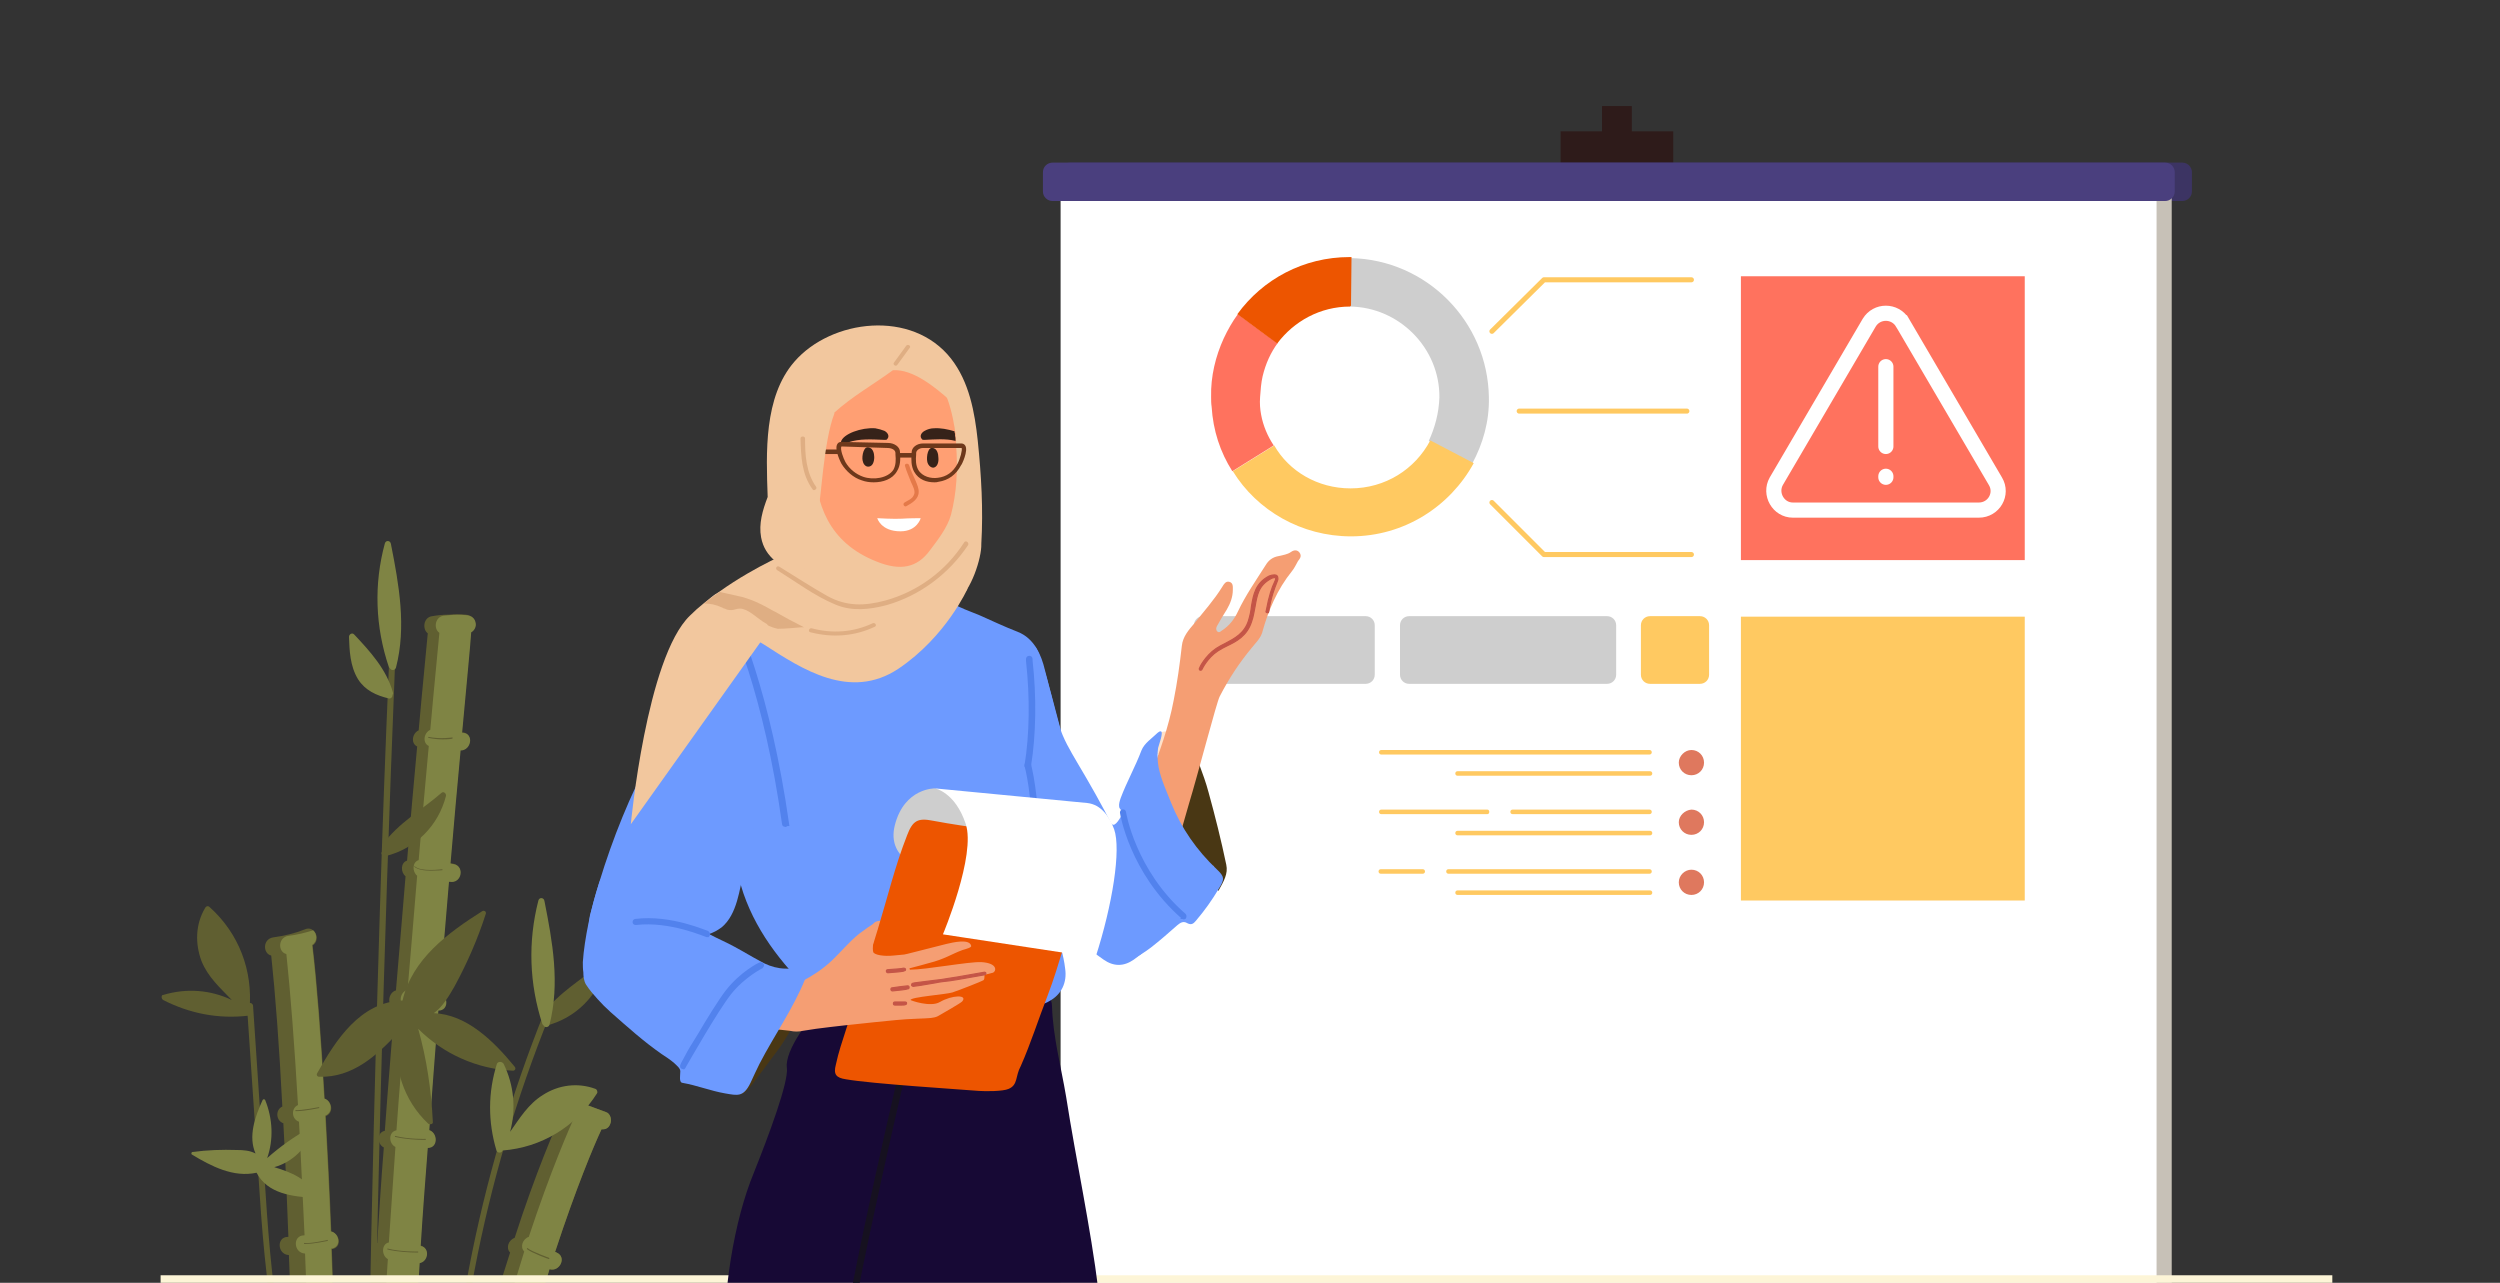
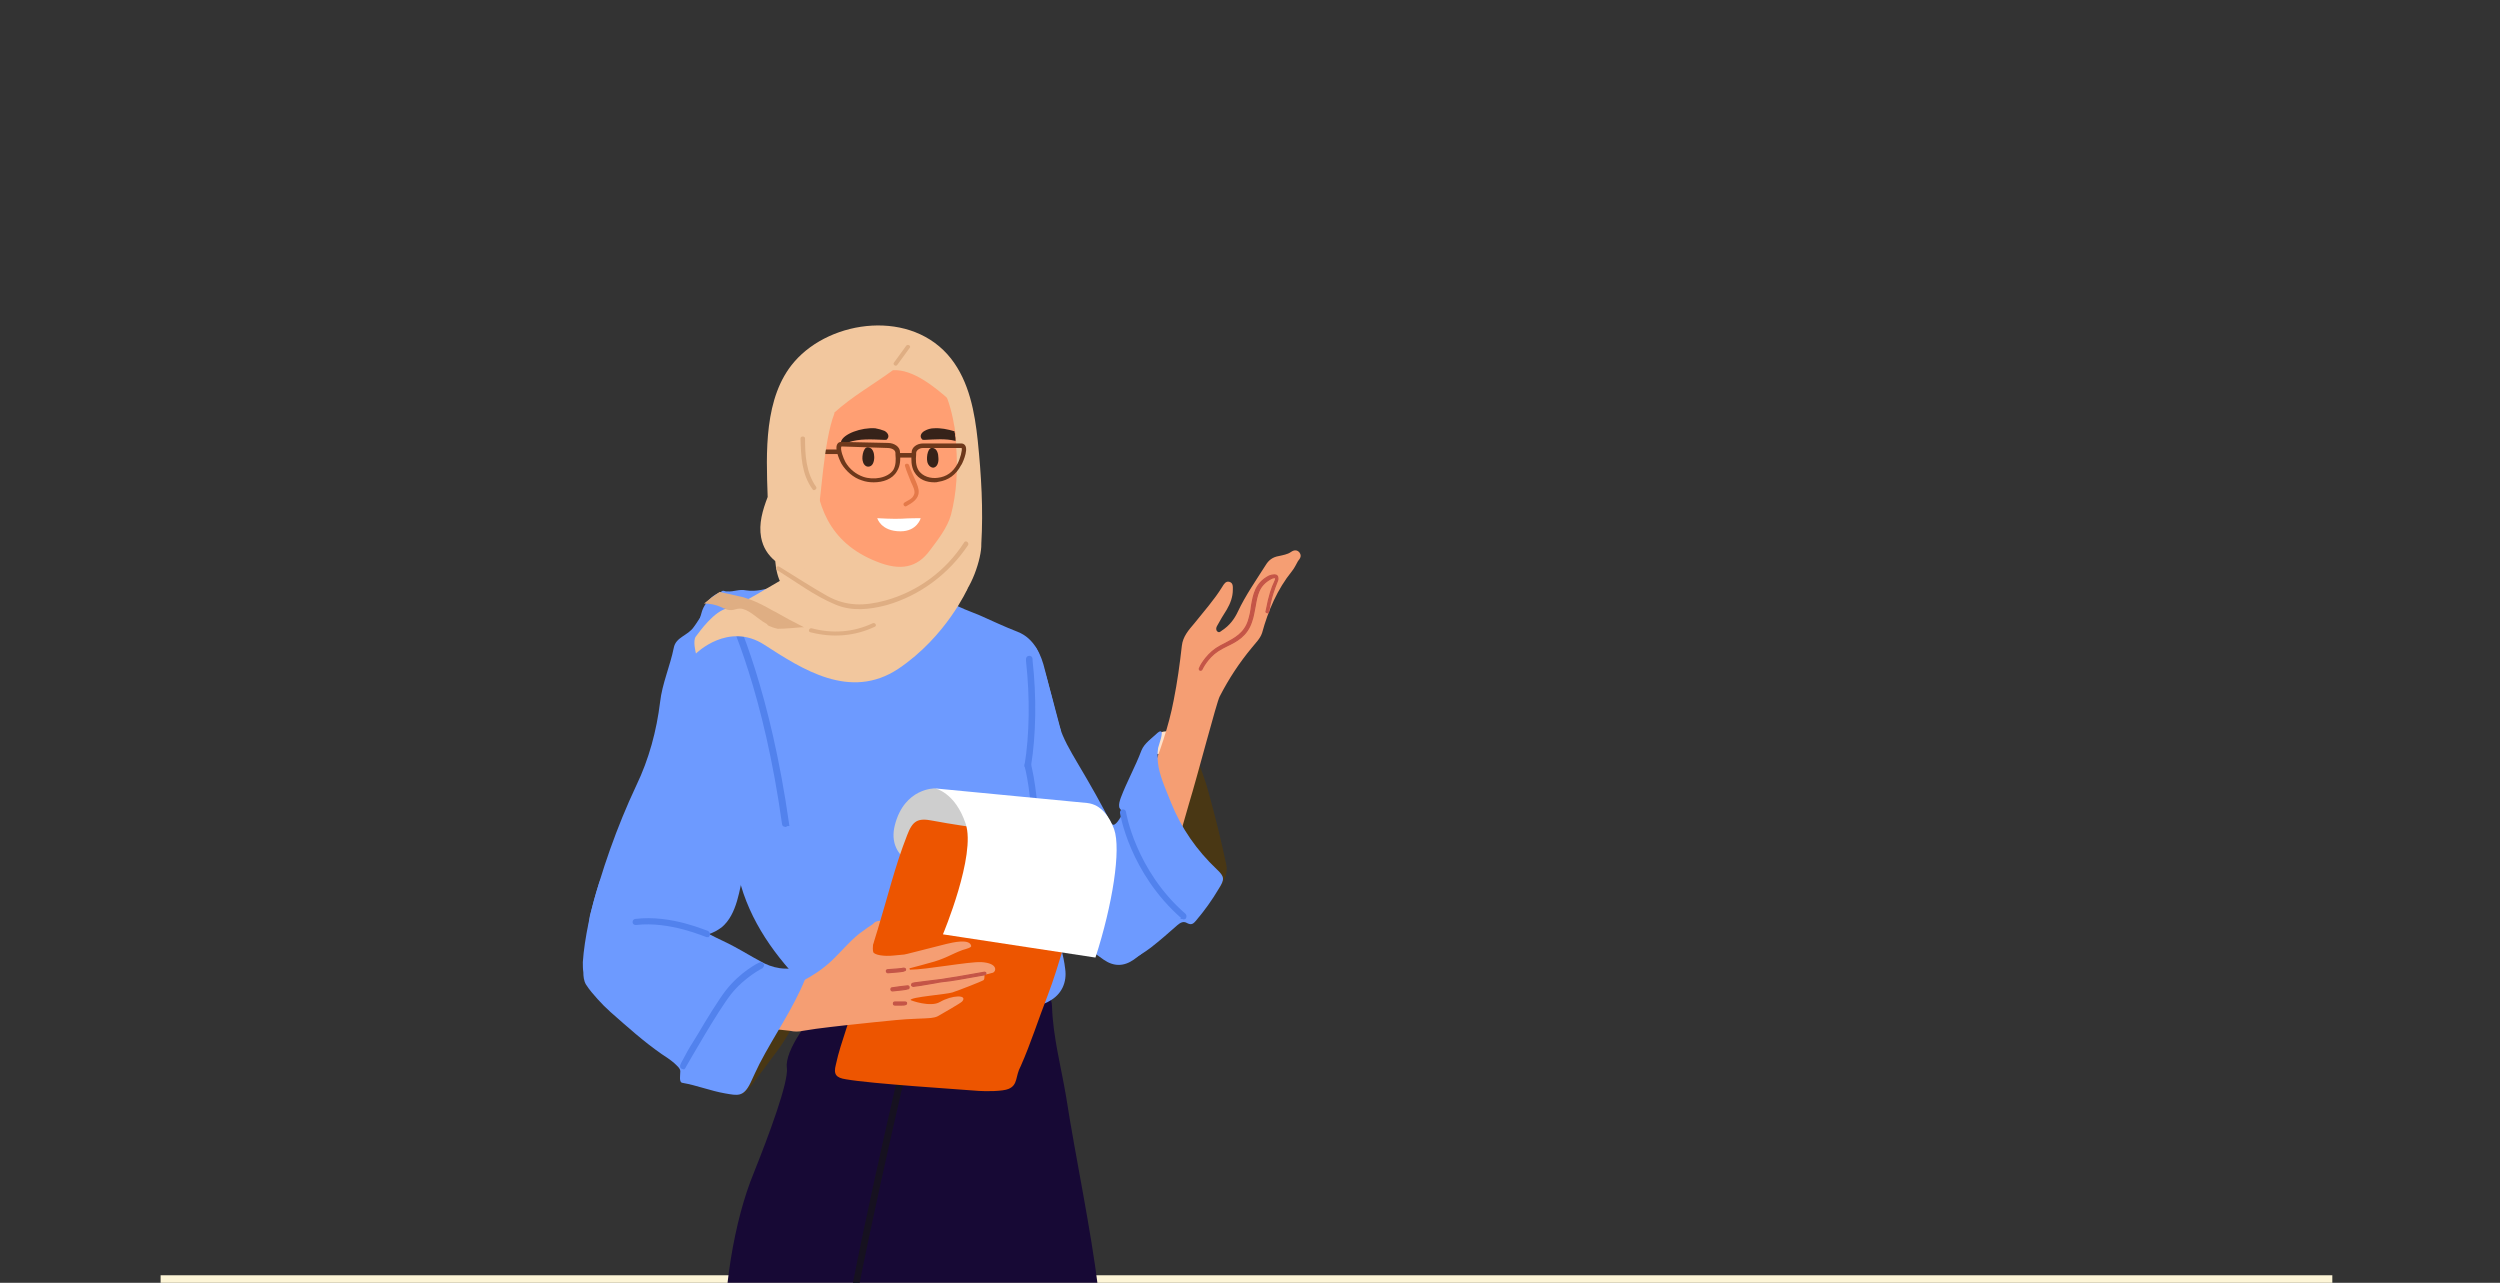
<svg xmlns="http://www.w3.org/2000/svg" id="Layer_1" data-name="Layer 1" viewBox="0 0 495 254">
  <rect x="0" y="0" width="495" height="254" fill="#333333" stroke="none" />
  <defs>
    <style>
      .cls-1 {
        fill: #362219;
      }

      .cls-2 {
        fill: #2e1b1a;
      }

      .cls-3, .cls-4 {
        fill: #6d9aff;
      }

      .cls-5 {
        fill: #3c3463;
      }

      .cls-6 {
        fill: #ffc961;
      }

      .cls-7 {
        fill: #df785e;
      }

      .cls-8 {
        fill: #ff9f73;
      }

      .cls-9, .cls-10 {
        fill: #fff;
      }

      .cls-11 {
        fill: #6e381b;
      }

      .cls-12, .cls-13 {
        fill: #cecece;
      }

      .cls-14 {
        fill: #170935;
      }

      .cls-10, .cls-13 {
        fill-rule: evenodd;
      }

      .cls-15, .cls-16, .cls-17, .cls-18 {
        fill: none;
      }

      .cls-19 {
        fill: #ff725e;
      }

      .cls-20 {
        fill: #ffe1c9;
      }

      .cls-21 {
        fill: #605f31;
      }

      .cls-16, .cls-17 {
        stroke-linecap: round;
        stroke-linejoin: round;
      }

      .cls-16, .cls-18 {
        stroke: #fff;
        stroke-width: 3px;
      }

      .cls-22 {
        fill: #0e5c58;
        stroke: #161120;
      }

      .cls-22, .cls-23, .cls-4 {
        stroke-width: .7px;
      }

      .cls-24 {
        fill: #4a3f7e;
      }

      .cls-25 {
        clip-path: url(#clippath-1);
      }

      .cls-26 {
        fill: #c45547;
        stroke: #c45547;
        stroke-width: .24px;
      }

      .cls-17 {
        stroke: #ffc961;
      }

      .cls-27 {
        fill: #c7c1b7;
      }

      .cls-28 {
        fill: #fdf5d7;
      }

      .cls-18 {
        stroke-miterlimit: 10;
      }

      .cls-29 {
        fill: #e47949;
      }

      .cls-30 {
        fill: #f59e73;
      }

      .cls-31 {
        fill: #ed5500;
      }

      .cls-32 {
        fill: #dfae83;
      }

      .cls-23 {
        fill: #b5845e;
        stroke: #f6b942;
      }

      .cls-4 {
        stroke: #5282ed;
      }

      .cls-33 {
        fill: #7f8444;
      }

      .cls-34 {
        fill: #f2c79e;
      }

      .cls-35 {
        clip-path: url(#clippath);
      }

      .cls-36 {
        fill: #493714;
      }
    </style>
    <clipPath id="clippath">
      <rect class="cls-15" width="494.5" height="254" />
    </clipPath>
    <clipPath id="clippath-1">
-       <rect class="cls-15" x="32" y="21" width="430.5" height="233" />
-     </clipPath>
+       </clipPath>
  </defs>
  <g class="cls-35">
    <g>
      <g class="cls-25">
        <g>
          <g>
-             <path class="cls-2" d="M323.1,70.1h-5.9V21h5.9v49.1Z" />
+             <path class="cls-2" d="M323.1,70.1h-5.9h5.9v49.1Z" />
            <path class="cls-2" d="M331.3,32.3h-22.3v-6.3h22.3v6.3Z" />
            <path class="cls-5" d="M211.8,39.8h220.3c1,0,1.9-.8,1.9-1.9v-3.8c0-1-.8-1.9-1.9-1.9h-220.3c-1,0-1.8.8-1.8,1.9v3.8c-.1,1.1.8,1.9,1.8,1.9Z" />
            <path class="cls-27" d="M216,293h214V36h-214v257Z" />
            <path class="cls-9" d="M210,293h217V36h-217v257Z" />
            <path class="cls-24" d="M208.4,39.8h220.3c1,0,1.9-.8,1.9-1.9v-3.8c0-1-.8-1.9-1.9-1.9h-220.3c-1,0-1.9.8-1.9,1.9v3.8c0,1.1.9,1.9,1.9,1.9h0Z" />
            <g>
              <path class="cls-12" d="M238.2,122h32.2c1,0,1.8.8,1.8,1.8v9.8c0,1-.8,1.8-1.8,1.8h-32.2c-1,0-1.8-.8-1.8-1.8v-9.8c0-1,.8-1.8,1.8-1.8Z" />
              <path class="cls-6" d="M338.4,123.8v9.8c0,1-.8,1.8-1.8,1.8h-9.9c-1,0-1.8-.8-1.8-1.8v-9.8c0-1,.8-1.8,1.8-1.8h9.9c1,0,1.8.8,1.8,1.8Z" />
              <path class="cls-12" d="M279,122h39.2c1,0,1.8.8,1.8,1.8v9.8c0,1-.8,1.8-1.8,1.8h-39.2c-1,0-1.8-.8-1.8-1.8v-9.8c0-1,.8-1.8,1.8-1.8Z" />
              <g>
                <path class="cls-7" d="M334.9,160.3c1.4,0,2.5,1.1,2.5,2.5s-1.1,2.5-2.5,2.5-2.5-1.1-2.5-2.5c0-1.3,1.2-2.4,2.5-2.5Z" />
                <path class="cls-7" d="M334.9,172.2c1.4,0,2.5,1.1,2.5,2.5s-1.1,2.5-2.5,2.5-2.5-1.1-2.5-2.5,1.2-2.5,2.5-2.5Z" />
                <path class="cls-7" d="M334.9,148.5c1.4,0,2.5,1.1,2.5,2.5s-1.1,2.5-2.5,2.5-2.5-1.1-2.5-2.5c0-1.3,1.2-2.5,2.5-2.5Z" />
                <path class="cls-6" d="M326.6,149.4c.6,0,.6-.9,0-.9h-53.1c-.6,0-.6.9,0,.9h53.1Z" />
                <path class="cls-6" d="M326.7,153.6c.6,0,.6-.9,0-.9h-38.1c-.6,0-.6.9,0,.9h38.1Z" />
                <path class="cls-6" d="M281.7,173c.6,0,.6-.9,0-.9h-8.3c-.6,0-.6.9,0,.9h8.3Z" />
                <path class="cls-6" d="M326.6,173c.6,0,.6-.9,0-.9h-39.8c-.6,0-.6.9,0,.9h39.8Z" />
                <path class="cls-6" d="M326.7,177.2c.6,0,.6-.9,0-.9h-38.1c-.6,0-.6.9,0,.9h38.1Z" />
                <path class="cls-6" d="M294.5,161.2c.5,0,.5-.9,0-.9h-21c-.6,0-.6.9,0,.9h21Z" />
                <path class="cls-6" d="M326.6,161.2c.6,0,.6-.9,0-.9h-27.1c-.6,0-.6.9,0,.9h27.1Z" />
                <path class="cls-6" d="M326.7,165.4c.6,0,.6-.9,0-.9h-38.1c-.6,0-.6.9,0,.9h38.1Z" />
              </g>
              <g>
                <g>
                  <path class="cls-12" d="M285,78.7c.1-9.8-8-17.9-17.7-18l.1-9.6c15.1.3,27.2,12.6,27.4,27.6.1,4.8-1.2,9.2-3.3,13.1l-8.6-4.5c1.2-2.6,2-5.5,2.1-8.6Z" />
                  <path class="cls-6" d="M267.4,96.7c6.9,0,12.8-3.8,15.8-9.5l8.6,4.5c-4.7,8.6-13.8,14.5-24.3,14.5-9.8,0-18.6-5.1-23.4-12.9l8.2-5.1c2.9,5.1,8.6,8.5,15.1,8.5h0Z" />
                  <path class="cls-19" d="M249.7,82.1c.4,2.2,1.3,4.3,2.5,6.1l-8.2,5.1c-2.4-3.8-3.8-8-4.1-12.8-.1-.6-.1-1.3-.1-1.9-.1-4.1.9-8.1,2.5-11.6.8-1.7,1.7-3.3,2.8-4.8l5.4,4,2.5,1.7c-1.4,1.9-2.4,4.1-3,6.6-.3,1.3-.4,2.7-.5,4.1-.1,1.3,0,2.4.2,3.5Z" />
                  <path class="cls-31" d="M267.3,60.7c-5.9,0-11.1,2.9-14.4,7.3l-2.5-1.8-5.4-4c5-6.9,13.1-11.3,22.2-11.3h.4l-.1,9.6-.2.2h0Z" />
                </g>
                <rect class="cls-19" x="344.7" y="54.7" width="56.2" height="56.2" />
-                 <rect class="cls-6" x="344.7" y="122.1" width="56.2" height="56.2" />
                <polyline class="cls-17" points="295.4 65.6 305.7 55.4 334.9 55.4" />
                <polyline class="cls-17" points="295.4 99.5 305.7 109.8 334.9 109.8" />
                <line class="cls-17" x1="300.8" y1="81.4" x2="334" y2="81.4" />
                <path class="cls-18" d="M376.7,63.9l18.4,31.4c1.5,2.5-.3,5.7-3.3,5.7h-36.8c-2.9,0-4.7-3.2-3.3-5.7l18.4-31.4c1.5-2.5,5.1-2.5,6.6,0Z" />
                <line class="cls-16" x1="373.4" y1="72.6" x2="373.4" y2="88.4" />
                <line class="cls-16" x1="373.4" y1="94.3" x2="373.4" y2="94.5" />
              </g>
            </g>
          </g>
          <path class="cls-21" d="M79.3,366.9h0c-.5-10.5-.5-23.7-.1-38.5,2.1,0,2.7-3.2.5-3.5h-.4c.2-7.6.5-15.5.9-23.8h.1c2.2-.3,2.1-3.5,0-3.6.3-6.8.7-13.8,1.1-20.9h.2c2.2.1,2-3.2,0-3.5.4-7.7.9-15.4,1.4-23.1,1.7-.3,2.1-3,.2-3.4.4-6.5.9-13,1.4-19.4,2.1,0,2-3,.3-3.5.6-8.1,1.2-16.1,1.8-23.7,2.1,0,2-2.9.3-3.5.6-7.7,1.2-15.1,1.8-22h.2c2.3.4,3-3.1.7-3.5-.2,0-.4-.1-.6-.1.7-8.3,1.4-15.9,2-22.4,2.1,0,2.7-3.3.5-3.5h-.2c.9-9.9,1.6-16.9,1.8-19.9.6-.3,1-1.1.9-1.7-.1-1.1-.9-1.6-1.9-1.7-1.1-.1-2.2-.1-3.3,0h0c-1.1,0-2.2.1-3.3.3-1.8.2-2,2.6-.9,3.4-.3,3.5-1,10.1-1.8,19.2-1.3.6-1.6,2.6-.3,3.2-.6,6.6-1.3,14.2-2,22.6-1.3.4-1.3,2.3-.3,3.1-.6,7.1-1.2,14.6-1.9,22.6-1.5.4-1.9,2.9-.3,3.4-.6,7.9-1.3,16-1.9,24.4-1.6.3-1.6,2.6-.2,3.3-.5,6.2-.9,12.5-1.3,18.9-1.5.3-1.5,2.6-.2,3.3-.5,7.7-1,15.4-1.4,23.1-1.6.4-1.9,2.9-.2,3.4-.4,7.5-.8,14.9-1.2,22.2-1.7.2-1.6,2.7-.2,3.4-.4,7.8-.6,15.4-.9,22.7-1.8.3-2.2,3.2-.1,3.5h0c-.4,15.3-.4,29,0,39.8l8.8-.6h0Z" />
          <path class="cls-33" d="M73.2,367.2l6.2-.3c-.5-10.5-.5-23.7-.1-38.4,2.1,0,2.7-3.2.5-3.5h-.4c.2-7.6.5-15.5.9-23.8h.1c2.2-.3,2.1-3.5,0-3.6.3-6.8.7-13.8,1.1-20.9h.2c2.2.1,2-3.2,0-3.5.4-7.7.9-15.4,1.4-23.1,1.7-.3,2.1-3,.2-3.4.4-6.5.9-13,1.4-19.4,2.1,0,2-3,.3-3.5.6-8.1,1.2-16.1,1.8-23.7,2.1,0,2-2.9.3-3.5.6-7.7,1.2-15.1,1.8-22h.2c2.3.4,3-3.1.7-3.5-.2,0-.4-.1-.6-.1.7-8.3,1.4-15.9,2-22.4,2.1,0,2.7-3.3.5-3.5h-.2c.9-9.9,1.6-16.9,1.8-19.9.6-.3,1-1.1.9-1.7-.1-1.1-.9-1.6-1.9-1.7-1.1-.1-2.2-.1-3.3,0h0c-.4,0-.7.1-1.1.1-1.8.2-2.1,2.6-.9,3.4-.3,3.5-1,10.1-1.8,19.2-1.3.6-1.6,2.6-.3,3.2-.6,6.6-1.3,14.2-2,22.6-1.3.4-1.3,2.3-.3,3.1-.6,7.1-1.2,14.6-1.9,22.6-1.6.4-1.9,2.9-.3,3.4-.6,7.9-1.3,16-1.9,24.4-1.6.3-1.6,2.6-.2,3.3-.4,6.2-.9,12.5-1.3,18.9-1.5.3-1.5,2.6-.2,3.3-.5,7.7-1,15.4-1.5,23.1-1.6.4-1.9,2.9-.2,3.4-.4,7.5-.8,14.9-1.2,22.2-1.7.2-1.6,2.7-.2,3.4-.4,7.8-.6,15.4-.9,22.7-1.8.3-2.2,3.2-.1,3.5h0c0,15,0,28.7.5,39.6h0Z" />
          <path class="cls-21" d="M60.1,345.1c.3,14.6.4,24.2.4,24.5l8.4-.1v-.2c0-1.9-.2-11-.4-24.3h.4c2.3-.4,2-3.9-.2-3.6h-.3c-.1-6.4-.3-13.6-.5-21.3,1.7-.7,1.5-3.3-.1-3.5-.2-6.7-.3-13.7-.5-20.9.2,0,.5-.1.7-.1,2.3-.4,2-3.9-.2-3.6-.2,0-.4.1-.5.1-.2-6.1-.4-12.2-.6-18.4.2,0,.4-.1.6-.2,2.1-.6,1.2-3.6-.8-3.5-.3-7.6-.5-15.3-.8-22.7h.2c1.9-.5,1.3-3.1-.3-3.4-.3-8-.7-15.7-1.1-22.9,1.7-.7,1.2-3-.2-3.4-.7-12.2-1.5-22.8-2.4-30.4,1.1-.7,1-2.2.2-2.9-.4-.4-1-.6-1.7-.3-2,.8-4.1,1.3-6.3,1.6-2.1.3-2.1,3.2-.4,3.6.8,7.5,1.6,17.9,2.2,29.9-1.4.6-1.3,2.8.2,3.3.4,7.1.7,14.6,1,22.5h-.1c-2.3,0-2.1,3.5.2,3.6.3,7.5.6,15.2.8,23-.9.7-.8,2.2.1,2.9.2,6.4.4,12.8.6,19.1-1.8.6-1.6,3.4.1,3.5.2,7.1.4,14,.5,20.6-2.1.2-1.9,3.4.1,3.5.2,7.4.3,14.4.4,20.5-1.4.4-1.8,3.2.3,3.5,0-.1,0,0,0,0h0Z" />
          <path class="cls-33" d="M63.2,344.8c.3,14.6.4,24.2.4,24.5l5.2-.1c0-1.9-.2-11-.4-24.3h.4c2.3-.4,2-3.9-.2-3.6h-.3c-.1-6.4-.3-13.6-.5-21.3,1.7-.7,1.5-3.3-.1-3.5-.2-6.7-.3-13.7-.5-20.9.2,0,.5-.1.7-.1,2.3-.4,2-3.9-.2-3.6-.2,0-.4.1-.5.1-.2-6.1-.4-12.2-.6-18.4.2,0,.4-.1.6-.2,2.1-.6,1.2-3.6-.8-3.5-.3-7.6-.5-15.3-.8-22.7h.2c1.9-.5,1.3-3.1-.3-3.4-.3-8-.7-15.7-1.1-22.9,1.7-.7,1.2-3-.2-3.4-.7-12.2-1.5-22.8-2.4-30.4,1.1-.7,1-2.2.2-2.9-1.6.5-3.2.9-4.9,1.1-2.1.3-2.1,3.2-.4,3.6.8,7.5,1.6,17.9,2.3,29.9-1.4.6-1.3,2.8.2,3.3.4,7.1.7,14.6,1.1,22.5h-.1c-2.3,0-2.1,3.5.2,3.6.3,7.5.6,15.2.8,23-.9.7-.8,2.2.1,2.9.2,6.4.4,12.8.6,19.1-1.8.6-1.6,3.4.1,3.5.2,7.1.4,14,.5,20.6-2.1.2-1.9,3.4.1,3.5.2,7.4.3,14.4.4,20.5-1.5.5-1.8,3.3.2,3.5h0Z" />
          <path class="cls-21" d="M81,366.5l8.3.4v-.3c.4-9.1,1.1-17.8,1.9-26.2,2.2.3,2.9-3.1.6-3.5-.1,0-.2,0-.3-.1.7-6.8,1.5-13.3,2.4-19.5.1,0,.2.1.4.1,2.3.5,3-3,.7-3.5-.2,0-.4-.1-.5-.1.9-6.2,2-12.2,3.1-17.8l.7.1c2.3.3,3-3.2.7-3.5-.2,0-.5,0-.7-.1,1.3-6.7,2.8-12.9,4.2-18.7.1,0,.2.1.3.1,2.2.7,2.9-2.8.7-3.5h-.1c1.8-7.1,3.7-13.5,5.4-19.1,2,.6,3.5-2.4,1.4-3.3-.1-.1-.2-.1-.3-.1,4.2-12.8,7.7-21.1,9.2-24.3.7,0,1.4-.2,1.7-1,.4-.8.1-2.1-.8-2.4-1.8-.7-3.6-1.3-5.4-2-.2-.1-.4-.2-.7-.2-.9-.3-1.9-.1-2.4.8-.2.4-.2.8-.1,1.3-1.6,3.5-5.3,12-9.5,25-1.2.4-1.8,2-.9,2.9-1.9,5.8-3.8,12.4-5.7,19.8-1.5,0-2,2.2-.8,3.2-1.6,6.4-3.2,13.3-4.7,20.8-1.1.5-1.5,2.2-.6,3-1.1,5.5-2.1,11.3-3,17.4-1.7.2-2.1,2.7-.5,3.4-.9,6.5-1.8,13.2-2.5,20.2-1.2.5-1.5,2.5-.3,3.2-.8,8.7-1.4,17.9-1.9,27.5h0Z" />
          <path class="cls-33" d="M83.8,366.3l5.5.3c.4-9.1,1.1-17.8,1.9-26.2,2.2.3,2.9-3.1.6-3.5-.1,0-.2,0-.3-.1.7-6.8,1.5-13.3,2.4-19.5.1,0,.2.1.4.1,2.3.5,3-3,.7-3.5-.2,0-.4-.1-.5-.1.9-6.2,2-12.2,3.1-17.8l.7.1c2.3.3,3-3.2.7-3.5-.2,0-.5,0-.7-.1,1.3-6.7,2.8-12.9,4.2-18.7.1,0,.2.1.3.1,2.2.7,2.9-2.8.7-3.5h-.1c1.8-7.1,3.7-13.5,5.4-19.1,2,.6,3.5-2.4,1.4-3.3-.1-.1-.2-.1-.3-.1,4.2-12.8,7.7-21.1,9.2-24.3.7.1,1.4-.2,1.7-1,.4-.8.1-2.1-.8-2.4-1.8-.7-3.6-1.3-5.4-2-.1.1-.2.2-.2.4-.2.4-.2.8-.1,1.3-1.6,3.5-5.3,12-9.6,25-1.2.4-1.8,2-.9,2.9-1.8,5.8-3.8,12.4-5.7,19.8-1.5,0-2,2.2-.8,3.2-1.6,6.4-3.2,13.3-4.7,20.8-1.1.5-1.5,2.2-.6,3-1.1,5.5-2.1,11.3-3,17.4-1.6.2-2.1,2.7-.5,3.4-.9,6.5-1.8,13.2-2.5,20.2-1.2.5-1.5,2.5-.3,3.2-.7,8.7-1.4,17.9-1.9,27.5h0Z" />
          <path class="cls-21" d="M87.8,304c0-.2.1-.3.2-.4-.2-35.3,6.6-70.3,19.7-103,.3-.7,1.4-.2,1.1.5-13.2,32.7-19.9,67.7-19.6,103,0,.2-.1.4-.3.5-1.8,18.3-3.2,36.5-4.4,54.8,0,.8-1.2.8-1.2.1,1.3-18.4,2.8-37,4.5-55.5Z" />
          <path class="cls-21" d="M75.2,180.8c.5-16.2,1.1-32.5,1.8-48.7,0-.8,1.2-.8,1.2-.1-2.3,57-3.8,114.1-4.5,171.1-.2,16.2-.3,32.5-.4,48.7,0,.8-1.2.9-1.2.1.3-57,1.3-114.1,3.1-171.1h0Z" />
          <path class="cls-21" d="M58.7,300.5c-.2-10.8-1.4-21.1-3.4-31.7-2.1-10.8-3.2-21.6-3.9-32.6-.8-12.3-1.7-24.7-2.5-37,0-.8,1.1-.8,1.2-.1.7,11,1.5,21.9,2.2,32.9.7,10.8,1.4,21.5,3.3,32.1,1.9,10.6,3.8,20.9,4.1,31.7.3,10.9.4,21.8.6,32.7.2,12.4.4,24.8.6,37.2,0,.8-1.2.8-1.2.1-.3-21.7-.6-43.5-1-65.3Z" />
          <path class="cls-21" d="M85.7,222.1c-.3-6.2-1.2-12.4-2.9-18.4,5,5,11.7,8,18.8,8.3.4,0,.6-.5.3-.8-4.1-5-9.4-10.3-16-10.6,1.8-1.3,3-3.4,4.1-5.3,2.5-4.6,4.6-9.4,6.2-14.4.1-.4-.3-.7-.7-.5-6.8,4.3-13.9,9.5-15.8,17.7-8.4.3-13.2,7.8-16.9,14.4-.2.3,0,.7.4.7,6.6.2,11.4-4.2,15.6-8.7-1.1,6.6,1.1,13.4,6,18,.4.2,1,.1.9-.4Z" />
          <path class="cls-33" d="M61.4,223.3c-3.1,1.7-5.9,3.7-8.5,6,1.3-3.7,1.1-7.8-.4-11.5-.1-.2-.4-.2-.5,0-1.5,3.3-2.9,7.2-1.4,10.6-1.1-.6-2.4-.7-3.7-.7-2.9-.1-5.9,0-8.8.4-.2,0-.3.4-.1.5,3.8,2.3,8.2,4.6,12.8,3.6,2.2,4.2,7.1,4.7,11.4,5,.2,0,.3-.2.3-.4-1.5-3.4-4.9-4.7-8.2-5.7,3.6-1,6.5-3.8,7.6-7.4-.1-.2-.3-.5-.5-.4h0Z" />
          <path class="cls-21" d="M87.6,146.4c-.8,0-1.8-.1-2.8-.3v-.2c2.5.5,4.8.1,4.8.1v.2c.1.1-.8.2-2,.2Z" />
          <path class="cls-21" d="M85.3,172.4c-1.3,0-2.6-.2-3.3-.8l.1-.1c1.2,1.2,5.4.6,5.5.6v.2c-.1,0-1.1.1-2.3.1Z" />
          <path class="cls-21" d="M86.1,198c-1,0-3.5-.1-5.6-.6v-.2c2.7.7,6,.6,6.1.6v.2h-.5Z" />
          <path class="cls-21" d="M83.8,225.7c-1,0-3.5-.1-5.6-.6v-.2c2.7.7,6,.6,6.1.6v.2h-.5Z" />
          <path class="cls-21" d="M82.3,248c-1,0-3.5-.1-5.6-.6v-.2c2.7.7,6,.6,6.1.6v.2h-.5Z" />
          <path class="cls-21" d="M60.6,246.3h-.4v-.2c1.2.2,4.7-.6,4.7-.6v.2s-2.8.6-4.3.6Z" />
          <path class="cls-21" d="M58.9,220h-.4v-.2c1.2.1,4.7-.6,4.7-.6v.2s-2.9.6-4.3.6Z" />
          <path class="cls-21" d="M108.7,249.3c-.1,0-3.4-1.2-4.4-2l.1-.2c1,.8,4.3,1.9,4.4,2l-.1.2Z" />
          <path class="cls-21" d="M32.3,198c5.3,2.7,11,3.8,16.9,3.1.7-.1.7-1,.2-1.2.7-7.7-2.1-15.1-7.9-20.3-.3-.3-.7-.2-.9.2-1.9,3.2-2,7-.7,10.5,1.3,3.2,3.7,5.3,6,7.7-4.2-2-8.9-2.4-13.6-1-.4,0-.4.7,0,1Z" />
          <path class="cls-33" d="M98.4,210.6c-1.8,5.7-1.8,11.5-.1,17.2.2.6,1.1.5,1.2,0,7.7-.6,14.5-4.7,18.7-11.3.2-.3,0-.8-.3-.9-3.5-1.3-7.3-.8-10.4,1.2-2.9,1.8-4.6,4.6-6.5,7.3,1.2-4.5.8-9.2-1.3-13.5-.4-.5-1.1-.4-1.3,0h0Z" />
          <path class="cls-33" d="M76.2,107.6c.2-.7,1.1-.6,1.2.1,1.6,8.1,3.1,16.4,1,24.5-.2.6-1,.6-1.2.1l-.2-.2c-2.7-8-3-16.4-.8-24.5Z" />
          <path class="cls-33" d="M70.9,134.5c1.4,2.2,3.6,3.2,6.1,3.8.4.1.8-.4.7-.7.1-.1.2-.3.1-.5-1.3-4.6-4.5-8.1-7.7-11.5-.4-.4-1,0-1,.5.1,2.7.2,5.8,1.8,8.4Z" />
          <path class="cls-21" d="M76.4,169.5c5.9-1.5,10.4-6,11.9-11.9.1-.5-.5-1-.9-.6-3.9,3.4-8.5,5.9-11.6,10.2-.2.3-.1.7.2.9-.1.2-.2.4-.4.6-.3.4.3.9.8.8Z" />
          <path class="cls-21" d="M108.1,203.1c5.9-1.5,10.4-6,11.9-11.9.1-.5-.5-1-.9-.6-3.9,3.4-8.5,5.9-11.6,10.2-.2.3-.1.7.2.9-.1.2-.2.4-.4.6-.3.5.3.9.8.8Z" />
          <path class="cls-33" d="M106.6,178.3c.2-.7,1.1-.6,1.2.1,1.6,8.1,3.1,16.3,1,24.5-.2.6-1,.6-1.2.1l-.2-.2c-2.6-8-2.9-16.3-.8-24.5h0Z" />
        </g>
      </g>
      <rect class="cls-28" x="31.8" y="252.5" width="430" height="1.5" />
      <path class="cls-14" d="M143.3,270.1c-.3-14.3,2-28.3,6-38,2.8-7,6.9-17.9,6.5-20.7-.5-3.4,4.9-10.6,6.9-11.8,4.1-2.5,9-3.2,13.4-3.6,6.6-.6,13.2-1.1,19.8-.8,3.3.1,6.5.5,9.7,1,1.7.3,2.7,1.3,2.7,3.1.2,6.1,1.8,11.9,2.8,17.9,2,12.8,4.8,25.5,6.4,38.4.5,4.1,1.7,9.3-1.8,12.5-5.3,4.5-72.2,13.9-72.4,2h0Z" />
      <path class="cls-22" d="M166.6,271.7q-.07,0,0,0c-.2,0-.3-.2-.3-.3,1.7-15.6,13.1-63.8,13.2-64,.1-.1.2-.2.4-.2.1.1.2.2.2.4-.1.5-11.5,48.3-13.2,63.9-.1.1-.2.2-.3.2h0Z" />
      <path class="cls-3" d="M193.2,158c0-4.9,1.3-9.3,2.5-13.6,1.1-3.8,2.3-7.6,4.1-11.1.8-1.5,1.5-3.2,3.4-3.6.6-.1.3-.5.3-.8-.1-.5,0-.9.5-1s1,0,1.2.5c.6,1.1,1,2.3,1.3,3.4,1.3,3.9,2.1,7.9,3.2,11.8.8,2.7,2.2,5,3.6,7.4,2.5,4.2,4.9,8.4,7.1,12.8.4.8.9,1.6,1.3,2.4.5.9,1.1,1.6,2.3,1.1.5-.2.7.1.9.5,1.2,2.7,3.1,4.9,4.3,7.5,2.6,5.5,1.4,9.4-3.1,13.5-.5.4-1.1.8-1.6,1.2-2,1.4-4,1.4-6,0-3.7-2.6-7.3-5.2-10.3-8.5-2-2.2-3.9-4.6-5.3-7.3-.3-.5-.6-1.1-.4-1.6.3-.9-.1-1.5-.7-2.1-1.8-1.9-3.4-4-4.9-6.2-.2-.3-.4-.8-1-.6-1.4.4-2.1-.4-2.4-1.5-.2-1.6-.4-3-.3-4.2h0Z" />
      <path class="cls-3" d="M174.4,129.4s7.1-11.3,7-11.6c-.4-1.4.6-1.4,1.9-1.1,1.9.4,3.4,1.7,5,2.6,1.8,1.1,3.7,1.7,5.6,2.5,2.5,1.1,5,2.3,7.6,3.3,3.3,1.3,4.7,4.6,5.4,7.6.8,3.2,3,11.2,3.2,12.1.1.5-6.3,14.7-5.9,18,.4,2.6.7,5.1,1.2,7.6.9,4.6,2.5,8.9,3.6,13.4.7,2.7,1.6,5.3,1.9,8,.4,2.7-.7,5.1-3.1,6.4-.5.3-1.2.7-1.6.4-1.1-.9-2.7-1.2-3.2-2.7-.1-.4-.3-.6-.7-.6-5.2-.4-10.3-.3-15.5-.1-3.9.2-7.7.7-11.5,1.2-2.2.3-4.4,1.1-6.6,1.5-1.5.3-3.1.6-4.6.9-.9.2-1.6-.5-2.1-.9-6.3-6-11.9-12.6-14.8-21-.9-2.7-1.6-5.5-2.5-8.2s-2.3-5.2-3.3-7.9c-1-2.5-1.5-5.2-2-7.8-1-5.6-1.7-11.2-1.9-16.9-.2-5.8-.3-9.5,1.5-15.1.7-2.1,2.9-4,4.9-3.9,1.6.1,2.3-.5,3.9-.2,1.9.3,3.9-.3,5.7-.7,2.4-.5,5-1.4,7.4-1.4,1.2,0,1.5-.2,1.7.6.6,1.9,2.3,4.3,3.5,5.8,4.9,5.9,8.3,8.2,8.3,8.2h0Z" />
      <path class="cls-3" d="M115.9,187.7c0-1.1.4-2,.4-3,.3-1.1.3-2.3.5-3.4,2.3-8.9,5.3-17.5,9.2-25.8,2.5-5.2,4-10.8,4.7-16.5.4-3.6,2-7.2,2.7-10.7.4-2.2,2.8-2.4,4-4.2,1.2-1.6,1.6-2.9,3.3-4,1.4-.9,1.8-4,3-2.9,5.5,4.9,5.5,13.8,7.4,20.5.7,2.3.5,4.8.9,7.1.4,2.5.7,5,.3,7.5-.3,1.9-1.6,3-1.9,4.9-.2,1-.3,2.1-.5,3.1-.8,4-1.6,8.1-2.6,12.1-.9,3.7-1.3,8.6-4.4,11.2-.8.6-1.7,1.1-2.7,1.4-1.3.4-2.8.2-4.1.6-.5.2-1,.5-1.5.8-2.5,1.5-5.4,2.3-8.1,3.3-1.5.5-2.9,1.2-4.5,1.2-.5,0-1,0-1.5.2-1.1.5-3-.3-3.5-1.3-.2-.7-1.1-1.4-1.1-2.1h0Z" />
      <path class="cls-4" d="M155.5,163.4c-.1,0-.3-.1-.3-.2-3.6-25.9-10.1-40.2-11.9-44-.1-.1-.1-.2-.1-.2-.1-.2,0-.3.2-.4.1,0,.3,0,.4.2,0,0,0,.1.1.2,1.9,3.8,8.3,18.2,12,44.2-.1,0-.2.1-.4.2h0Z" />
      <path class="cls-4" d="M203.5,151.9h0c-.2,0-.3-.2-.3-.3,1-6.1,1.1-13.5.3-20.7v-.4c0-.2.1-.3.3-.3s.3.1.3.3v.3c.8,7.2.7,14.6-.3,20.8,0,.2-.2.3-.3.3h0Z" />
      <path class="cls-4" d="M208.4,181.6c-.1,0-.2-.1-.3-.2l-3.1-11.7v-.1c-.2-12.6-1.8-18-1.8-18,0-.2,0-.3.2-.4.2,0,.3,0,.4.2,0,.1,1.6,5.5,1.8,18.2l3.1,11.6c0,.2-.1.4-.3.4h0Z" />
      <path class="cls-36" d="M144.7,215.1c2.1-1.6,3.8-3.6,5.3-5.9,2.3-3.4,4.7-6.8,6.5-10.5.2-.4.5-.9.8-1.2.5-.4,1-.7,1.7-.2.6.5.8,1,.4,1.7-1.9,3.1-3.4,6.3-5.6,9.2-1.6,2.1-3.1,4.2-4.7,6.3-.3.4-.6.8-.9,1.1-1.6,1.6-.9,1-5,.7.1.1,1.5-1,1.5-1.2h0Z" />
      <path class="cls-20" d="M233.1,145.5c.3.8,0-1.3-.4-.2-.5,1.5-1.4,2.6-2.4,3.7-.3.3-.9.5-1.3.2-.6-.4-2.6-.4-2.5-1.1.8-1.1,2.8-3.8,5-3.2.4.1.7.9.7.2.2,0,.7.4.9.4h0Z" />
      <path class="cls-36" d="M240.2,171.4c-1.6,1.2-3.3.8-4.1-.9-1.2-2.7-2.7-5.3-3.5-8.2-.1-.3-.3-.6-.2-.8.6-1.2,1-2.7,1.8-3.6,1.7-2.1,2.1-3,1.1-5.5-.1-.3-.3-.7-.3-1,0-.5.2-1.1.9-1.2.7-.1,1.3.3,1.5,1,.7,1.9,1.4,3.8,1.9,5.7,1.3,4.7,2.5,9.5,3.5,14.3.4,1.8-.5,3.3-1.5,5.1-.2.4-.6-1.2-1-1.4-.5-.3-.3-.8-.2-1.2.3-.7.4-1.4.1-2.3h0Z" />
      <path class="cls-30" d="M220.1,185.6c-.9-.7-1.8-1.3-2.5-2.3-2-2.9-2.2-5.7-.2-8.8,1.9-3,3.9-6,5.3-9.3,1.7-3.7,3.4-7.4,4.9-11.2,2-5,3.8-10.1,4.8-15.4.7-3.5,1.2-7.1,1.6-10.7.2-1.9,1.4-3.2,2.5-4.5,1.9-2.4,3.9-4.6,5.5-7.2.3-.5.7-1.2,1.4-1,.8.2.7,1,.7,1.6,0,1.4-.5,2.7-1.2,3.9-.7,1.1-1.3,2.1-1.9,3.2-.2.3-.3.8,0,1.1.4.4.7,0,1-.2,1.4-.9,2.4-2.2,3.1-3.7,1.5-3.2,3.6-6.2,5.5-9.2.6-1,1.4-1.6,2.6-1.8.8-.2,1.7-.3,2.4-.8s1.3-.4,1.7.1c.5.7.1,1.2-.3,1.7-.4.7-.7,1.4-1.2,2-2.9,3.6-4.7,7.8-5.9,12.2-.4,1.2-1.3,2-2,2.9-2.5,3-4.6,6.2-6.4,9.7-.6,1.1-4.3,15.4-6.1,21.3-1.3,4.4-2.4,8.9-4.1,13.2-1,2.4-2,4.8-3,7.1-.5,1-1.1,1.8-2.2,2.3-1.1.6-2.3,1.6-3,2.8-.5.8-1.4.3-1.9.8-.6.2-.9.2-1.1.2h0Z" />
      <path class="cls-26" d="M237.7,132.7h-.1c-.1-.1-.2-.2-.1-.4,0-.1,1.1-2.4,3.3-3.9.6-.4,1.2-.7,1.8-1,1.9-1,3.8-2,4.6-4.5.3-1,.5-1.9.6-2.9.4-2.3.8-4.5,3.4-5.9.2-.1,1-.4,1.5-.2.2.1.3.3.3.5.1.3-.1.7-.3,1.2-.3.8-1,2.4-1.5,5.5,0,.2-.2.3-.3.2-.2,0-.3-.2-.2-.3.6-3.2,1.2-4.8,1.6-5.6.2-.4.3-.7.3-.9v-.1c-.2-.1-.7,0-1,.2-2.4,1.3-2.7,3.2-3.1,5.5-.2.9-.3,1.9-.7,3-.9,2.8-3,3.9-4.9,4.8-.6.3-1.2.6-1.8,1-2.1,1.4-3.1,3.6-3.1,3.6-.1.2-.2.2-.3.2Z" />
      <path class="cls-3" d="M207.4,173c0-.5,0-1.1.2-1.6,1.1-2.1,2.7-4,4.6-5.4,1.9-1.3,5.1-2.9,7.4-2.3.2,0,.1-.9.6-.5.6.6,1.7-1.4,2-2,.3-.5-.5-.9-.6-1.4-.1-.6.1-1.2.3-1.8,1.2-3.2,2.9-6.2,4.1-9.4.6-1.5,2.1-2.4,3.2-3.5.2-.1.3-.3.6-.3.7,0-.4,2.8-.5,3.3-.2,1.3-.1,2.6.1,3.8.5,2.5,1.6,4.8,2.5,7.1,2,5,5.1,9.4,9,13.1,1.6,1.5,1.6,2,.4,3.9-1.3,2.2-2.8,4.3-4.5,6.3-.5.6-.9.9-1.7.5-.8-.5-1.4-.1-2,.4-1.7,1.5-3.4,3-5.2,4.4-1.3,1-3.2,2.2-4.8,2.7-1.1.4-2,.7-3.1,0-.5-.3-.8-.7-1.2-1.1-2.3-2.7-4.4-5.5-6.5-8.3-1.1-1.4-2.2-2.8-3.4-4.2-.6-.9-1.6-2.1-1.5-3.7h0Z" />
      <path class="cls-23" d="M215.5,175.9h0c-.2,0-.3-.2-.3-.3.6-4.5,3.6-10.4,3.8-10.6.1-.1.2-.2.4-.1.1.1.2.2.1.4,0,.1-3.1,6-3.7,10.5,0,0-.2.1-.3.1h0Z" />
      <path class="cls-4" d="M234.4,181.7c-.07,0-.13-.03-.2-.1-10.2-8.9-12.1-20.6-12.1-20.7,0-.2.1-.3.2-.3.2,0,.3.1.3.2s1.9,11.7,11.9,20.4c.1.1.1.3,0,.4.1,0,0,.1-.1.1h0Z" />
      <path class="cls-30" d="M175.5,184.9c.1.7-.2,1.3-.6,1.8-1,1.4-2.1,2.7-3.4,3.8-.7.6-1.6,1-2.4.4-.8-.6-.5-1.5-.1-2.3,1-2,2.6-4.1,4-5.8.4-.5,1.6-.6,2.2-.4.8.4.4,1.8.3,2.5Z" />
      <path class="cls-13" d="M185.1,156.1s-6-.1-7.9,7.2c-1.9,7.2,6.2,9.5,9.6,9.1,3.4-.4,9-3.9,9-3.9l.4-6.9-2.8-2.7-5.3-2.1-3-.7h0Z" />
      <path class="cls-31" d="M199.7,215.6c-1.1.5-4.5.5-5.9.4-3.6-.3-21.2-1.4-26.3-2.3-2-.3-2.5-1-2-2.9.5-2.4,1.3-4.7,2-6.9,2.1-6.6,4.3-13.2,6.3-19.9,1.9-6.2,3.4-12.5,5.8-18.6,1.1-2.9,2.1-3.5,5.1-2.9,7.4,1.4,14.9,2.1,22.4,3.5,3.2.6,5,.5,8.2,1.6,1.3.4,1.6,1.5,1.1,2.7-1,2.5-1.4,5.2-2.5,7.7-2.7,6.4-4,12.7-6.5,19.2-1.8,4.6-3.3,9.4-5.3,13.9-1.1,2-.5,3.7-2.4,4.5h0Z" />
      <path class="cls-10" d="M185.1,156.1l30.2,2.9c2.7.3,4.4,2.7,5.3,5.2,1.4,4-.3,14.9-3.7,25.4l-30.2-4.6s6.6-15.7,4.5-21.9c-2.1-6.3-6.1-7-6.1-7h0Z" />
      <path class="cls-30" d="M186.1,198.4c2.4-1.4,5.6-1.5,4.4-.1-.4.4-4.3,2.6-4.8,2.9-.8.4-1.6.4-4,.5-3.1.1-5.5.4-8.6.7-3.8.4-7.7.8-11.5,1.3-.9.1-1.7.3-2.6.4-.9.2-1.7.2-2.6,0-2.3-.3-4.6-.4-6.9-.6-.3,0-.8.1-.9-.3-.2-.4.3-.4.5-.6.1-.2.2-.4.3-.6.5-2,1.7-3.6,2.9-5.2,1.1-1.3,2.5-1.7,4-1.9.9-.2,1.7-.2,2.5-.6,2.1-1.1,4.1-2.4,5.9-4.1,1.8-1.7,3.4-3.7,5.4-5.3,1.1-.8,2.2-1.7,3.5-2.3.2-.1.6-.2.4.1-.2.7-.2,1.3-.6,1.9-.5.8-.7,3.2-.5,3.9.2.6,2.2.9,4,.7,2.9-.3,1.4,0,4.2-.7,1.9-.5,4.4-1.1,6.3-1.6,1.3-.3,4.6-1.1,4.9.4.1.3-1,.6-1.7.8-2.2.8-3.5,1.8-6.7,2.6-.7.2-2.5.7-3.7,1-.2,0-.1.3,0,.3,3.2,0,11.5-1.6,14.1-1.5,3.3.2,3,1.8,2.3,2.1l-1.6.4c-.2.1.1.8-.3,1.1-.3.2-4.6,1.9-6.1,2.4-1.2.4-8.3.9-8.3,1.5,0,.1,4,1.5,5.8.4h0Z" />
      <path class="cls-26" d="M175.8,192.6c-.1,0-.3-.1-.3-.3s.1-.3.3-.3c1.4-.1,2.9-.2,3.1-.3.1,0,.3,0,.4.2,0,.1,0,.3-.2.3-.2.2-2.1.3-3.3.4h0Z" />
      <path class="cls-26" d="M176.7,196.2c-.1,0-.3-.1-.3-.3s.1-.3.2-.3c.5-.1,2.9-.4,3.1-.4s.3.1.3.3-.1.3-.3.3c-.1.1-1.9.3-3,.4h0Z" />
      <path class="cls-26" d="M178.5,199h-1.3c-.2,0-.3-.1-.3-.3s.1-.3.3-.3h2c.2,0,.3.1.3.2,0,.2-.1.3-.2.3-.2.1-.5.1-.8.1Z" />
      <path class="cls-3" d="M115.4,190.5c.3-4.6,1.7-11.1,3.2-15.6,1.2-3.6,3.9-2.4,7.7-.8,1.2.5,2.5,1,3.7,1.3,2.3.6,3.9,2.4,5.9,3.5.4.2.5.7.6,1.1.2,1.1.5,2.1,1.2,3,.7,1,1.7,1.5,2.8,2,1.7.9,3.4,1.6,5,2.5,1.7.9,3.3,1.9,5,2.8,1.2.7,2.5,1.2,3.9,1.4.7.1,1.4.1,2.1.1.7-.1,1.3-.3,2-.2,1.3.2,1.3,1.3.9,2.3-2.4,5.9-6.1,11.1-9,16.7-.6,1.2-1.2,2.5-1.8,3.8-1.4,2.9-2.6,2.5-5,2.1-2.9-.5-5.6-1.6-8.5-2.1-.7-.1-.4-1.5-.4-2.3,0-.6-.8-1.2-1.2-1.6-.8-.7-1.6-1.2-2.5-1.8-3.6-2.5-6.8-5.4-10.1-8.3-.9-.8-1.8-1.7-2.6-2.6-.8-.9-1.6-1.8-2.3-2.9-.4-.7-.5-1.6-.5-2.4-.1-.6-.1-1.3-.1-2Z" />
      <path class="cls-4" d="M140,185.2h-.1c-.1,0-7.2-3.2-14-2.4-.2,0-.3-.1-.3-.2,0-.2.1-.3.2-.3,7-.9,14.2,2.4,14.3,2.4.1.1.2.2.1.4.1,0-.1.1-.2.1Z" />
      <path class="cls-4" d="M135.3,211.4c-.1,0-.2-.1-.3-.2-.07-.13.27-.83,1-2.1.4-.8,1.3-2.3,2.5-4.2,1.7-2.9,4.1-6.8,5.5-8.6,2.8-3.6,6.4-5.4,6.5-5.4.1-.1.3,0,.4.1.1.1,0,.3-.1.4,0,0-3.6,1.8-6.3,5.2s-8.7,14-9,14.5c0,.1-.1.1-.1.2l-.1.1h0Z" />
      <path class="cls-26" d="M180.8,195.3c-.1,0-.2-.1-.3-.2,0-.2,0-.3.2-.4.2-.1,1.4-.2,4.4-.6.9-.1,1.8-.2,2.8-.4,1-.1,6.9-1.2,7-1.2.2,0,.3.1.3.2,0,.2-.1.3-.2.3-.2,0-6,1.1-7,1.2-.9.1-1.9.2-2.8.4-2.2.4-4.2.7-4.4.7h0Z" />
-       <path class="cls-34" d="M158.4,116.1l-3.9,5.5h0l-.4.6-1.4,1.9-2.1,3-25.7,36.1s3.1-33,11.7-41.3c.9-.9,1.8-1.7,2.8-2.5.5-.4,1-.8,1.5-1.2.3-.2.6-.5,1-.7.2-.1.4-.3.6-.4,7.3-5.2,14.6-8.1,14.6-8.1l.8,3.9.5,3.2h0Z" />
      <path class="cls-34" d="M193.6,87.3c-.6-5.7-1.7-11.7-5.3-16.3-7.7-9.8-23.7-7.8-31,.6-6.1,7-5.6,18.1-5.3,26.8-1,2.6-1.8,5.3-1.3,8,.4,2.1,1.4,3.5,2.8,4.7.3,3.4,1.4,6.5,5.1,7.5,2.6.7,5.6.8,8.3,1.1,3,.3,6.1.4,9.1.1,5.2-.4,9.2,1.8,13.6-1,2.6-1.7,4.8-8.3,4.7-11.1.4-6.8,0-13.6-.7-20.4h0Z" />
      <path class="cls-8" d="M189.3,88.1h0v-.8c0-.3-.1-.7-.1-1v-.4c0-.2,0-.3-.1-.5h0c0-.3-.1-.5-.1-.8,0-.2-.1-.3-.1-.5-.5-3-1.4-5.8-2.7-8.4-2.6-5.2-9.5-8.3-16.6-3-5.8,4.3-8.6,11.6-8.4,18.8.3,8.1,2.7,15.9,12.4,19.7,4.7,1.9,8,1.2,10.5-2.2,1.5-2,3.5-4.5,4.2-7.1,1.1-4.2,1.4-9,1-13.8h0Z" />
      <path class="cls-1" d="M173.1,90.5c0-.8-.3-1.6-.8-1.8-1.3-.8-1.7,1.7-1.5,2.5.1.6.5,1.2,1.1,1.2.9,0,1.2-1,1.2-1.9Z" />
      <path class="cls-1" d="M185.8,90.6c0-.8-.3-1.6-.8-1.8-1.3-.7-1.6,1.7-1.4,2.6.1.6.6,1.2,1.2,1.2.8-.1,1.1-1.1,1-2Z" />
      <path class="cls-29" d="M180,92.1c-.2-.5-1-.3-.8.2.3,1.1.8,2.1,1.2,3.2.3.7,1,1.8.5,2.6-.3.7-1.2,1-1.8,1.4-.5.3,0,1,.4.7,1.1-.6,2.4-1.4,2.4-2.8.1-1.2-1.4-3.6-1.9-5.3h0Z" />
      <path class="cls-9" d="M178.6,102.7c-1.5.1-4.9-.1-4.9-.1,0,0,.7,2.6,4.6,2.6,3.3,0,4-2.6,4-2.6,0,0-2.5,0-3.7.1h0Z" />
      <path class="cls-1" d="M173.3,84.8c-2.7-.2-6.4,1.1-6.8,2.7-.2.8,1.2.1,1.4.1,2.3-.8,4.8-.6,7.3-.5.2,0,.4,0,.5-.2.5-.6,0-1.3-.6-1.6-.5-.2-1.2-.4-1.8-.5h0Z" />
      <path class="cls-1" d="M189.2,87.3c-2-.5-4.1-.3-6.2-.2-.2,0-.4,0-.5-.2-.5-.6,0-1.3.6-1.6.5-.3,1.2-.5,1.8-.5,1.3-.1,2.8.2,4.1.6h0c0,.2,0,.3.1.5v.4c.1.3.1.7.1,1h0Z" />
      <path class="cls-34" d="M137.8,129.4s6.4-6.4,13.6-1.7c7.3,4.7,16.9,11.1,26.5,4.7,9.5-6.4,13.7-15.9,13.7-15.9,0,0-29.3-4.1-31.6-4.1s-13,7.6-15.8,8c-2.8.5-5.7,4.7-6.4,5.6-.7.8,0,3.4,0,3.4Z" />
      <path class="cls-11" d="M185,95.5c-1.5,0-3.1-.5-4-2.1-.6-1.1-.6-2.4-.5-3.5v-.3c0-1,1-1.8,2.3-1.8h7.5c.3,0,.6.1.8.4.7,1-.7,3.9-.8,3.9-1,1.9-2.5,3-4.5,3.3-.3.1-.5.1-.8.1ZM182.8,88.7c-.8,0-1.4.5-1.4,1v.3c-.1,1-.1,2.1.4,3,.8,1.4,2.6,1.8,3.9,1.6,1.7-.2,3-1.1,3.9-2.8.5-.9,1-2.8.8-3.1h-7.6,0Z" />
      <path class="cls-11" d="M173,95.5c-.8,0-1.6-.1-2.4-.4-1.6-.5-3.1-1.8-4-3.3,0,0-1.5-2.8-.8-3.9.2-.3.4-.4.9-.4l9.1.2c1.3,0,2.4.8,2.4,1.8v.3c.1,1.1.1,2.4-.6,3.5-.9,1.6-2.8,2.2-4.6,2.2h0ZM166.6,88.4h0c-.3.5.4,2.4.8,3.1.8,1.4,2.1,2.4,3.5,2.9,2,.7,4.9.3,6-1.4.5-.9.5-2,.4-3v-.3c0-.6-.7-1-1.6-1l-9.1-.3h0Z" />
      <rect class="cls-11" x="177.6" y="89.7" width="3.6" height=".9" />
      <rect class="cls-11" x="162.6" y="89" width="3.5" height=".9" />
      <path class="cls-34" d="M188.7,78.6c-.6-4.3-4.9-8-8.9-9.3-4.7-1.6-9,1.8-12.4,4.6-2,1.6-3.7,3.3-5.2,5.4-1.4,1.9-3,4.1-3.6,6.5-.6,2.5.8,5,1,7.5.2,2,.6,3.6,1.7,5.2,0,1.9.2,3.8.5,5.8.1.5.9.3.8-.2-.2-1.5-.3-3.1-.4-4.6.3,0,.9-12.3,3-17.6v-.2c3.5-3.2,7.8-5.6,11.6-8.4h.1c3.9-.2,8.3,3.4,11.1,5.9.3.1.7-.2.7-.6h0Z" />
      <path class="cls-32" d="M190.9,107.4c-3.6,5.6-9.1,9.7-15.6,11.5-4.1,1.1-7.7,1.2-11.5-.9-3.2-1.8-6.4-3.9-9.5-5.8-.5-.3-.9.4-.4.7,3.7,2.3,7.4,5.1,11.5,6.8,3.3,1.4,6.8,1,10.2.1,6.6-1.9,12.3-6.2,16.1-11.9.2-.5-.5-1-.8-.5Z" />
      <path class="cls-32" d="M161.6,96.4c-2-2.8-2.2-6.3-2.2-9.6,0-.5-.9-.5-.9,0,.1,3.5.2,7.1,2.4,10.1.2.4,1-.1.7-.5Z" />
      <path class="cls-32" d="M152.7,124.1c.4.2.9.3,1.3.4,1.6,0,3.3-.2,4.7-.3h.5c-1-.5-1.9-1-2.9-1.5-.6-.3-1.2-.7-1.8-1-.4-.2-.8-.5-1.3-.7-1.6-.9-3.2-1.8-5-2.4-.6-.2-1.1-.4-1.7-.5-1.3-.3-2.6-.6-4-.9-.2.1-.4.3-.6.4-.3.2-.7.5-1,.7-.5.4-1,.8-1.5,1.2,1.2,0,2.3.2,3.6.8.2.1.3.2.5.2.4.2.6.3,1.3.3.6,0,1-.3,1.7-.3.8,0,1.7.5,2.4,1,1,.7,1.9,1.5,3,2.1.1.3.5.4.8.5Z" />
      <path class="cls-32" d="M172.8,123.4c-3.8,1.8-8,2.1-12.1,1-.5-.1-.8.7-.2.8,4.3,1.1,8.7.8,12.7-1.1.5-.2.1-.9-.4-.7Z" />
      <path class="cls-32" d="M179.4,68.5l-2.4,3.3c-.3.4.4.9.7.4l2.4-3.3c.4-.4-.4-.9-.7-.4Z" />
    </g>
  </g>
</svg>